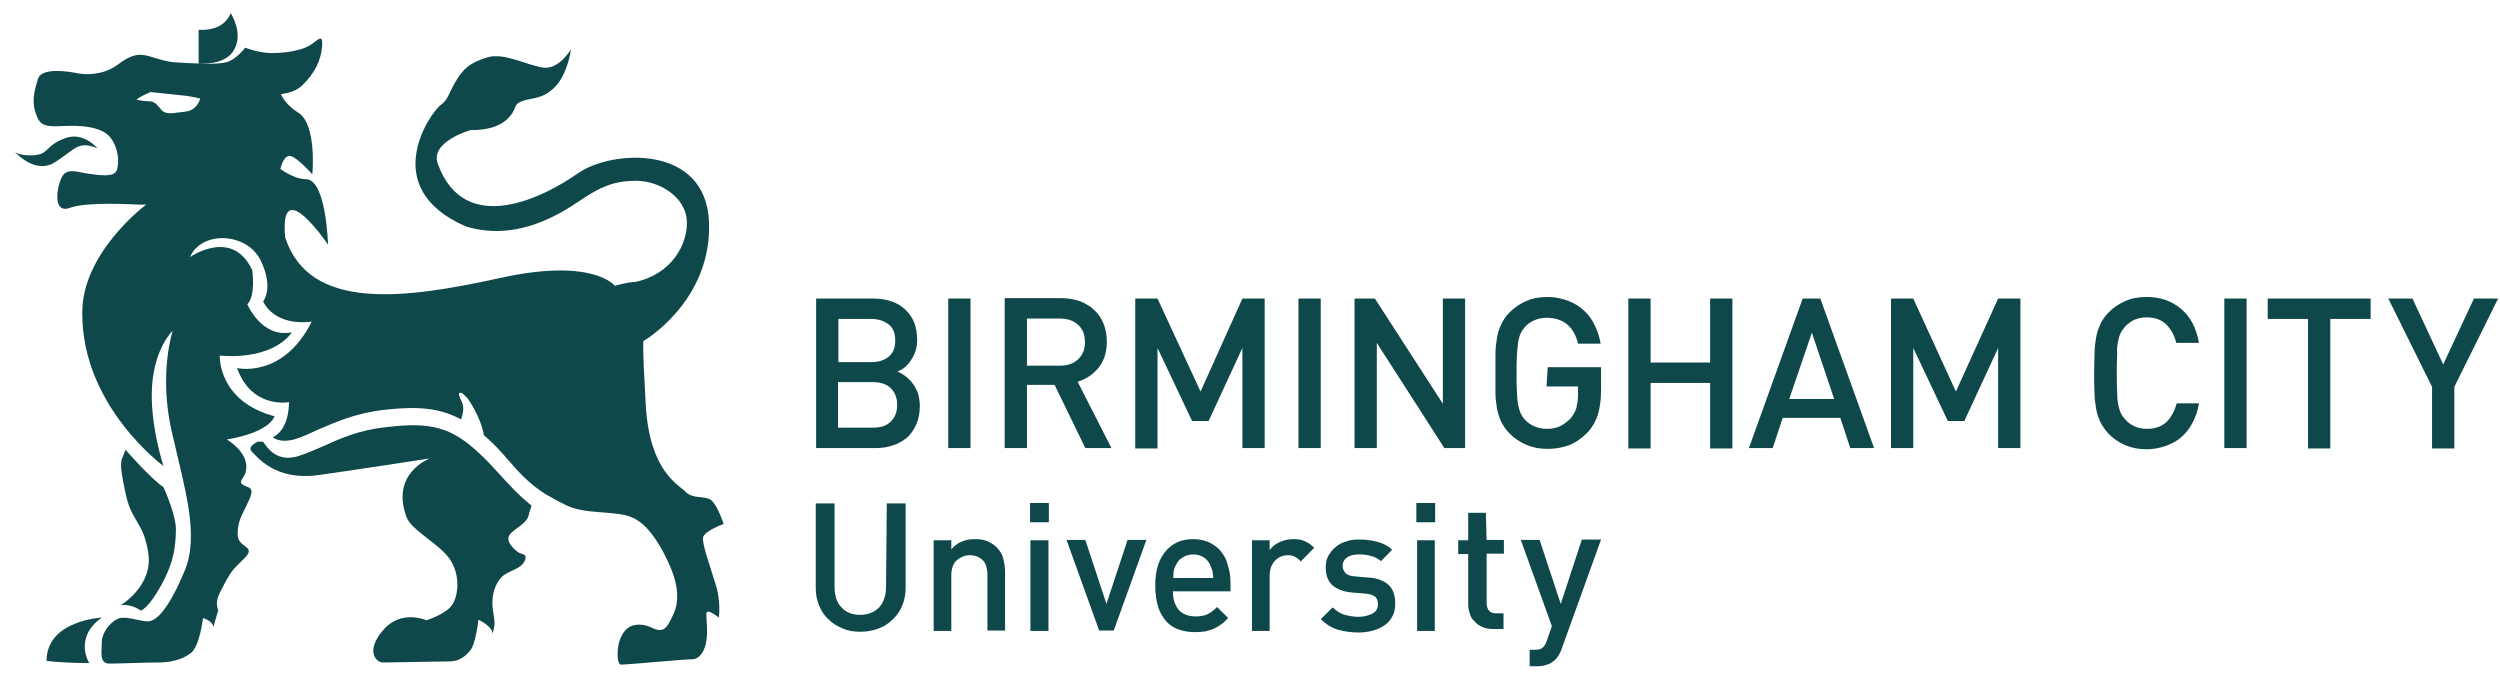
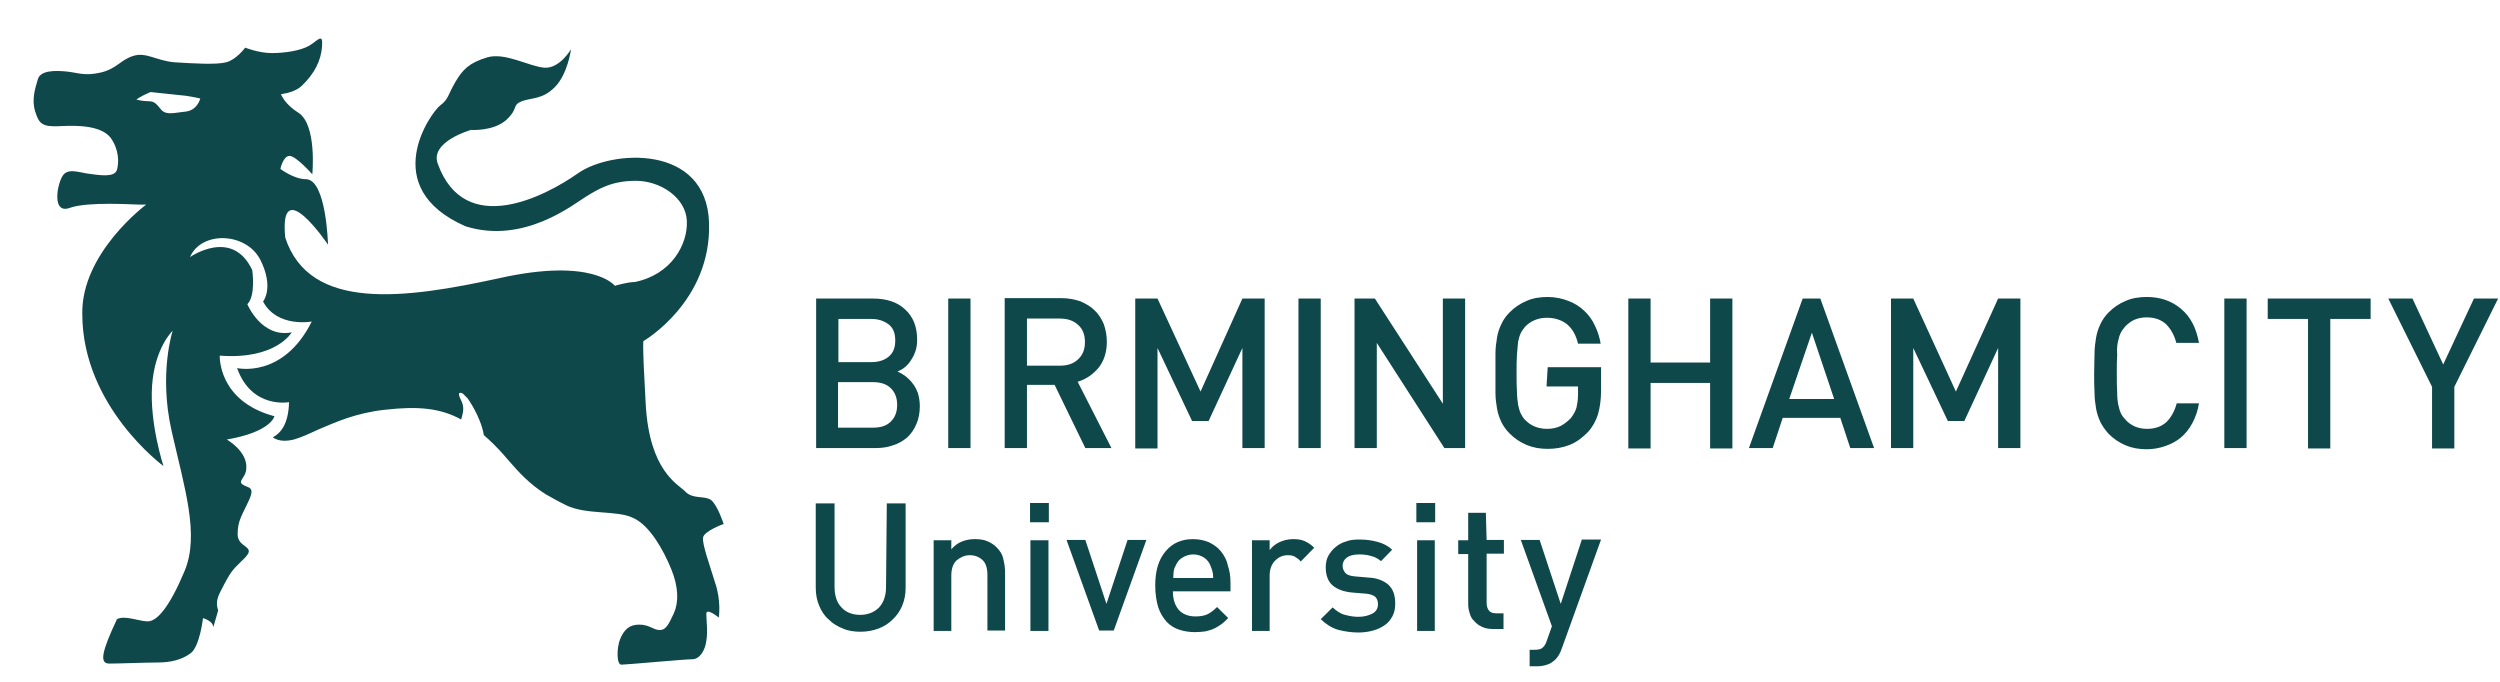
<svg xmlns="http://www.w3.org/2000/svg" width="143" height="39" viewBox="0 0 143 39" fill="none">
-   <path d="M10.651 6.379C10.001 6.441 9.567 6.596 9.258 6.317C8.979 6.008 8.886 5.791 8.515 5.791C8.143 5.791 7.803 5.698 7.803 5.698C7.803 5.698 7.957 5.543 8.607 5.265C8.607 5.265 10.062 5.42 10.651 5.481C11.239 5.574 11.456 5.636 11.456 5.636C11.456 5.636 11.301 6.286 10.651 6.379ZM40.216 30.744C40.278 30.372 41.393 29.97 41.393 29.97C41.393 29.97 41.052 28.917 40.681 28.608C40.309 28.329 39.628 28.577 39.195 28.112C38.761 27.679 37.151 26.936 36.935 23.128C36.718 19.32 36.811 19.506 36.811 19.506C36.811 19.506 40.712 17.246 40.557 12.726C40.402 8.206 34.953 8.577 33.065 9.909C31.176 11.24 26.595 13.624 25.047 9.382C24.551 8.113 26.935 7.432 26.935 7.432C26.935 7.432 28.235 7.525 28.978 6.844C29.69 6.163 29.257 6.039 29.845 5.791C30.433 5.574 31.022 5.698 31.734 4.986C32.477 4.243 32.662 2.819 32.662 2.819C32.662 2.819 32.012 3.933 31.145 3.872C30.279 3.81 28.886 2.974 27.864 3.283C26.842 3.593 26.471 3.964 26.037 4.707C25.604 5.45 25.666 5.667 25.17 6.039C24.675 6.41 21.548 10.713 26.625 12.943C29.969 13.995 32.817 11.673 33.529 11.24C34.241 10.806 34.984 10.342 36.377 10.342C37.771 10.342 39.226 11.302 39.288 12.633C39.349 13.964 38.421 15.698 36.316 16.131C35.882 16.131 35.17 16.348 35.17 16.348C35.17 16.348 33.932 14.707 28.545 15.915C23.158 17.091 17.709 17.834 16.316 13.593C15.945 9.816 18.762 13.995 18.762 13.995C18.762 13.995 18.669 10.249 17.493 10.249C16.812 10.249 16.038 9.661 16.038 9.661C16.038 9.661 16.192 8.918 16.564 8.918C16.935 8.918 17.864 9.97 17.864 9.97C17.864 9.97 18.143 7.122 17.059 6.441C16.471 6.07 16.192 5.667 16.069 5.389C16.471 5.327 16.966 5.203 17.276 4.893C17.988 4.212 18.36 3.469 18.421 2.664C18.483 1.859 18.205 2.293 17.709 2.602C17.183 2.912 16.254 3.036 15.542 3.036C14.799 3.036 14.025 2.726 14.025 2.726C14.025 2.726 13.53 3.407 12.942 3.562C12.354 3.717 10.991 3.624 9.97 3.562C8.948 3.469 8.36 2.974 7.648 3.19C6.905 3.407 6.688 3.933 5.759 4.15C4.8 4.367 4.459 4.15 3.778 4.088C3.128 4.026 2.323 4.026 2.168 4.522C2.013 5.048 1.797 5.698 2.013 6.379C2.23 7.06 2.385 7.277 3.468 7.215C4.552 7.153 5.79 7.215 6.317 7.865C6.812 8.546 6.812 9.289 6.688 9.723C6.533 10.187 5.604 10.001 5.078 9.939C4.552 9.878 3.84 9.568 3.561 10.094C3.252 10.621 2.973 12.261 3.995 11.89C5.016 11.518 7.648 11.704 7.988 11.704H8.36C8.36 11.704 4.645 14.46 4.707 17.958C4.707 23.252 9.35 26.657 9.35 26.657C9.35 26.657 8.546 24.212 8.7 22.044C8.855 19.877 9.877 18.918 9.877 18.918C9.877 18.918 9.072 21.363 9.815 24.645C10.558 27.927 11.425 30.589 10.558 32.663C9.691 34.737 8.979 35.542 8.453 35.542C7.957 35.542 7.121 35.171 6.688 35.419C6.255 35.635 5.821 36.224 5.821 36.75C5.821 37.276 5.666 37.957 6.255 37.957C6.843 37.957 8.298 37.895 9.01 37.895C9.753 37.895 10.403 37.74 10.898 37.369C11.425 36.997 11.611 35.357 11.611 35.357C11.611 35.357 12.199 35.511 12.199 35.883L12.477 34.923C12.322 34.397 12.415 34.18 12.849 33.375C13.282 32.57 13.344 32.57 14.025 31.889C14.675 31.208 13.592 31.363 13.592 30.558C13.592 29.753 13.87 29.444 14.242 28.608C14.614 27.803 14.18 27.927 13.87 27.71C13.592 27.493 14.056 27.338 14.087 26.812C14.18 25.821 12.973 25.14 12.973 25.14C15.511 24.707 15.697 23.809 15.697 23.809C12.446 22.942 12.57 20.342 12.57 20.342C15.79 20.589 16.688 19.01 16.688 19.01C14.954 19.351 14.149 17.401 14.149 17.401C14.644 16.905 14.428 15.45 14.428 15.45C13.282 13.004 10.867 14.707 10.867 14.707C11.518 13.19 14.087 13.283 14.892 14.862C15.697 16.472 15.047 17.246 15.047 17.246C15.852 18.763 17.833 18.391 17.833 18.391C16.192 21.673 13.561 21.054 13.561 21.054C14.397 23.407 16.533 23.004 16.533 23.004C16.502 24.242 16.069 24.769 15.604 25.016C15.821 25.171 16.192 25.295 16.812 25.14C17.245 25.016 17.709 24.8 18.174 24.583C19.195 24.149 20.341 23.623 22.013 23.438C23.932 23.221 25.201 23.345 26.378 23.995C26.44 23.747 26.595 23.376 26.409 22.973C26.254 22.663 26.13 22.354 26.471 22.509L26.749 22.787C26.749 22.787 27.492 23.809 27.678 24.893L27.957 25.14C28.39 25.543 28.731 25.914 29.071 26.317C29.69 27.029 30.279 27.679 31.207 28.267C31.486 28.422 31.858 28.639 32.353 28.886C33.529 29.474 35.294 29.165 36.223 29.629C37.182 30.063 37.956 31.487 38.39 32.539C38.823 33.592 38.823 34.459 38.545 35.078C38.266 35.666 38.111 36.038 37.74 36.038C37.368 36.038 37.151 35.728 36.563 35.728C35.975 35.728 35.696 36.038 35.48 36.533C35.263 37.059 35.263 38.019 35.542 38.019C35.82 38.019 39.164 37.709 39.597 37.709C40.031 37.709 40.34 37.183 40.402 36.657C40.495 36.131 40.402 35.48 40.402 35.109C40.402 34.737 41.114 35.326 41.114 35.326C41.114 35.326 41.269 34.366 40.898 33.313C40.588 32.292 40.154 31.115 40.216 30.744Z" fill="#0F484B" />
-   <path d="M13.406 2.819C13.932 1.859 13.19 0.745 13.19 0.745C13.19 0.745 12.911 1.797 11.363 1.704V3.655C11.394 3.624 12.911 3.779 13.406 2.819ZM5.574 8.484C5.574 8.484 4.8 7.525 3.747 7.896C2.725 8.268 2.756 8.701 2.261 8.825C1.797 8.949 1.054 8.887 0.837 8.67C1.054 8.918 2.106 9.939 3.128 9.289C4.304 8.546 4.459 8.02 5.574 8.484ZM6.905 34.614C7.524 34.521 8.05 34.923 8.05 34.923C8.05 34.923 8.453 34.861 9.227 33.468C10.001 32.044 10.032 31.208 10.063 30.341C10.094 29.474 9.351 27.864 9.351 27.864C8.608 27.369 7.183 25.728 7.183 25.728C6.905 26.471 6.781 26.286 7.152 28.081C7.493 29.877 8.205 29.784 8.484 31.642C8.762 33.53 6.905 34.614 6.905 34.614ZM5.821 35.326C5.821 35.326 2.663 35.48 2.663 37.802C2.663 37.802 3.499 37.926 5.109 37.926C5.078 37.895 4.211 36.471 5.821 35.326ZM28.514 27.06C28.174 26.688 27.833 26.317 27.43 25.945C25.852 24.459 24.675 24.119 22.137 24.428C20.558 24.583 19.474 25.078 18.514 25.512C18.019 25.728 17.524 25.945 17.028 26.1C15.852 26.44 15.326 25.666 15.047 25.264H14.737C14.737 25.264 14.118 25.543 14.397 25.821C14.706 26.131 15.728 27.493 18.143 27.183C19.536 26.998 24.582 26.224 24.582 26.224C24.582 26.224 22.322 27.06 23.251 29.567C23.53 30.341 25.109 31.084 25.728 31.982C26.347 32.88 26.223 34.087 25.852 34.614C25.48 35.14 24.396 35.48 24.396 35.48C24.396 35.48 22.942 34.83 21.92 36.038C20.898 37.214 21.486 37.895 21.92 37.895C22.353 37.895 25.109 37.833 25.697 37.833C26.285 37.833 26.657 37.524 26.935 37.152C27.214 36.781 27.369 35.449 27.369 35.449C27.369 35.449 28.174 35.821 28.174 36.254C28.39 35.573 28.235 35.356 28.174 34.706C28.112 34.025 28.328 33.375 28.7 33.004C29.071 32.632 29.783 32.57 30 32.106C30.217 31.642 29.845 31.734 29.629 31.58C29.412 31.425 28.916 30.991 29.133 30.62C29.35 30.248 30.155 29.97 30.248 29.443C30.279 29.227 30.341 29.196 30.402 28.917C29.629 28.298 29.071 27.679 28.514 27.06Z" fill="#0F484B" />
+   <path d="M10.651 6.379C10.001 6.441 9.567 6.596 9.258 6.317C8.979 6.008 8.886 5.791 8.515 5.791C8.143 5.791 7.803 5.698 7.803 5.698C7.803 5.698 7.957 5.543 8.607 5.265C8.607 5.265 10.062 5.42 10.651 5.481C11.239 5.574 11.456 5.636 11.456 5.636C11.456 5.636 11.301 6.286 10.651 6.379ZM40.216 30.744C40.278 30.372 41.393 29.97 41.393 29.97C41.393 29.97 41.052 28.917 40.681 28.608C40.309 28.329 39.628 28.577 39.195 28.112C38.761 27.679 37.151 26.936 36.935 23.128C36.718 19.32 36.811 19.506 36.811 19.506C36.811 19.506 40.712 17.246 40.557 12.726C40.402 8.206 34.953 8.577 33.065 9.909C31.176 11.24 26.595 13.624 25.047 9.382C24.551 8.113 26.935 7.432 26.935 7.432C26.935 7.432 28.235 7.525 28.978 6.844C29.69 6.163 29.257 6.039 29.845 5.791C30.433 5.574 31.022 5.698 31.734 4.986C32.477 4.243 32.662 2.819 32.662 2.819C32.662 2.819 32.012 3.933 31.145 3.872C30.279 3.81 28.886 2.974 27.864 3.283C26.842 3.593 26.471 3.964 26.037 4.707C25.604 5.45 25.666 5.667 25.17 6.039C24.675 6.41 21.548 10.713 26.625 12.943C29.969 13.995 32.817 11.673 33.529 11.24C34.241 10.806 34.984 10.342 36.377 10.342C37.771 10.342 39.226 11.302 39.288 12.633C39.349 13.964 38.421 15.698 36.316 16.131C35.882 16.131 35.17 16.348 35.17 16.348C35.17 16.348 33.932 14.707 28.545 15.915C23.158 17.091 17.709 17.834 16.316 13.593C15.945 9.816 18.762 13.995 18.762 13.995C18.762 13.995 18.669 10.249 17.493 10.249C16.812 10.249 16.038 9.661 16.038 9.661C16.038 9.661 16.192 8.918 16.564 8.918C16.935 8.918 17.864 9.97 17.864 9.97C17.864 9.97 18.143 7.122 17.059 6.441C16.471 6.07 16.192 5.667 16.069 5.389C16.471 5.327 16.966 5.203 17.276 4.893C17.988 4.212 18.36 3.469 18.421 2.664C18.483 1.859 18.205 2.293 17.709 2.602C17.183 2.912 16.254 3.036 15.542 3.036C14.799 3.036 14.025 2.726 14.025 2.726C14.025 2.726 13.53 3.407 12.942 3.562C12.354 3.717 10.991 3.624 9.97 3.562C8.948 3.469 8.36 2.974 7.648 3.19C6.905 3.407 6.688 3.933 5.759 4.15C4.8 4.367 4.459 4.15 3.778 4.088C3.128 4.026 2.323 4.026 2.168 4.522C2.013 5.048 1.797 5.698 2.013 6.379C2.23 7.06 2.385 7.277 3.468 7.215C4.552 7.153 5.79 7.215 6.317 7.865C6.812 8.546 6.812 9.289 6.688 9.723C6.533 10.187 5.604 10.001 5.078 9.939C4.552 9.878 3.84 9.568 3.561 10.094C3.252 10.621 2.973 12.261 3.995 11.89C5.016 11.518 7.648 11.704 7.988 11.704H8.36C8.36 11.704 4.645 14.46 4.707 17.958C4.707 23.252 9.35 26.657 9.35 26.657C9.35 26.657 8.546 24.212 8.7 22.044C8.855 19.877 9.877 18.918 9.877 18.918C9.877 18.918 9.072 21.363 9.815 24.645C10.558 27.927 11.425 30.589 10.558 32.663C9.691 34.737 8.979 35.542 8.453 35.542C7.957 35.542 7.121 35.171 6.688 35.419C5.821 37.276 5.666 37.957 6.255 37.957C6.843 37.957 8.298 37.895 9.01 37.895C9.753 37.895 10.403 37.74 10.898 37.369C11.425 36.997 11.611 35.357 11.611 35.357C11.611 35.357 12.199 35.511 12.199 35.883L12.477 34.923C12.322 34.397 12.415 34.18 12.849 33.375C13.282 32.57 13.344 32.57 14.025 31.889C14.675 31.208 13.592 31.363 13.592 30.558C13.592 29.753 13.87 29.444 14.242 28.608C14.614 27.803 14.18 27.927 13.87 27.71C13.592 27.493 14.056 27.338 14.087 26.812C14.18 25.821 12.973 25.14 12.973 25.14C15.511 24.707 15.697 23.809 15.697 23.809C12.446 22.942 12.57 20.342 12.57 20.342C15.79 20.589 16.688 19.01 16.688 19.01C14.954 19.351 14.149 17.401 14.149 17.401C14.644 16.905 14.428 15.45 14.428 15.45C13.282 13.004 10.867 14.707 10.867 14.707C11.518 13.19 14.087 13.283 14.892 14.862C15.697 16.472 15.047 17.246 15.047 17.246C15.852 18.763 17.833 18.391 17.833 18.391C16.192 21.673 13.561 21.054 13.561 21.054C14.397 23.407 16.533 23.004 16.533 23.004C16.502 24.242 16.069 24.769 15.604 25.016C15.821 25.171 16.192 25.295 16.812 25.14C17.245 25.016 17.709 24.8 18.174 24.583C19.195 24.149 20.341 23.623 22.013 23.438C23.932 23.221 25.201 23.345 26.378 23.995C26.44 23.747 26.595 23.376 26.409 22.973C26.254 22.663 26.13 22.354 26.471 22.509L26.749 22.787C26.749 22.787 27.492 23.809 27.678 24.893L27.957 25.14C28.39 25.543 28.731 25.914 29.071 26.317C29.69 27.029 30.279 27.679 31.207 28.267C31.486 28.422 31.858 28.639 32.353 28.886C33.529 29.474 35.294 29.165 36.223 29.629C37.182 30.063 37.956 31.487 38.39 32.539C38.823 33.592 38.823 34.459 38.545 35.078C38.266 35.666 38.111 36.038 37.74 36.038C37.368 36.038 37.151 35.728 36.563 35.728C35.975 35.728 35.696 36.038 35.48 36.533C35.263 37.059 35.263 38.019 35.542 38.019C35.82 38.019 39.164 37.709 39.597 37.709C40.031 37.709 40.34 37.183 40.402 36.657C40.495 36.131 40.402 35.48 40.402 35.109C40.402 34.737 41.114 35.326 41.114 35.326C41.114 35.326 41.269 34.366 40.898 33.313C40.588 32.292 40.154 31.115 40.216 30.744Z" fill="#0F484B" />
  <path d="M50.681 33.576C50.681 34.07 50.549 34.452 50.285 34.744C50.022 35.013 49.648 35.17 49.209 35.17C48.77 35.17 48.396 35.036 48.133 34.744C47.869 34.474 47.737 34.07 47.737 33.576V28.795H46.661V33.621C46.661 34.003 46.727 34.34 46.859 34.654C46.991 34.968 47.166 35.238 47.408 35.44C47.628 35.664 47.891 35.821 48.221 35.956C48.528 36.091 48.88 36.136 49.231 36.136C49.583 36.136 49.934 36.068 50.242 35.956C50.549 35.844 50.835 35.664 51.054 35.44C51.274 35.238 51.472 34.968 51.603 34.654C51.735 34.34 51.801 34.003 51.801 33.621V28.795H50.725L50.681 33.576ZM57.007 31.309C56.853 31.152 56.677 31.04 56.458 30.95C56.238 30.86 56.019 30.838 55.755 30.838C55.491 30.838 55.25 30.883 55.03 30.972C54.788 31.062 54.591 31.219 54.415 31.421V30.905H53.405V36.091H54.415V32.925C54.415 32.521 54.525 32.23 54.722 32.05C54.942 31.87 55.184 31.758 55.469 31.758C55.755 31.758 55.996 31.848 56.194 32.028C56.392 32.207 56.48 32.499 56.48 32.903V36.068H57.49V32.746C57.49 32.454 57.446 32.185 57.38 31.938C57.336 31.713 57.205 31.511 57.007 31.309ZM58.918 28.773H59.994V29.872H58.918V28.773ZM58.94 30.905H59.972V36.091H58.94V30.905ZM63.289 34.542L62.081 30.883H61.005L62.872 36.068H63.706L65.573 30.883H64.497L63.289 34.542ZM67.111 33.06C67.111 32.903 67.133 32.768 67.133 32.678C67.155 32.566 67.177 32.477 67.243 32.364C67.331 32.162 67.441 32.005 67.638 31.893C67.814 31.781 68.034 31.713 68.253 31.713C68.495 31.713 68.693 31.781 68.868 31.893C69.044 32.005 69.176 32.185 69.242 32.364C69.286 32.477 69.33 32.589 69.352 32.678C69.374 32.768 69.395 32.903 69.395 33.06H67.111ZM69.835 31.534C69.659 31.309 69.418 31.152 69.154 31.017C68.89 30.905 68.583 30.838 68.231 30.838C67.594 30.838 67.067 31.062 66.672 31.534C66.276 32.005 66.079 32.634 66.079 33.487C66.079 33.98 66.145 34.385 66.254 34.744C66.364 35.081 66.54 35.35 66.738 35.574C66.935 35.776 67.177 35.934 67.463 36.023C67.748 36.113 68.034 36.158 68.363 36.158C68.583 36.158 68.781 36.136 68.956 36.113C69.132 36.068 69.308 36.023 69.439 35.956C69.593 35.889 69.725 35.799 69.857 35.709C69.989 35.619 70.12 35.484 70.252 35.35L69.615 34.721C69.439 34.901 69.264 35.036 69.088 35.125C68.912 35.215 68.671 35.26 68.385 35.26C67.968 35.26 67.638 35.125 67.419 34.878C67.199 34.609 67.089 34.272 67.089 33.823H70.384V33.352C70.384 32.97 70.34 32.656 70.23 32.342C70.164 32.005 70.011 31.758 69.835 31.534ZM73.964 30.838C73.679 30.838 73.415 30.905 73.174 31.017C72.932 31.13 72.756 31.287 72.624 31.466V30.905H71.614V36.091H72.624V32.925C72.624 32.566 72.734 32.274 72.932 32.072C73.13 31.87 73.371 31.758 73.657 31.758C73.833 31.758 73.964 31.781 74.074 31.848C74.184 31.915 74.294 31.983 74.404 32.117L75.172 31.332C74.997 31.152 74.821 31.04 74.623 30.95C74.426 30.86 74.206 30.838 73.964 30.838ZM79.412 33.442C79.148 33.217 78.775 33.06 78.292 33.038L77.501 32.97C77.237 32.948 77.04 32.88 76.952 32.768C76.864 32.656 76.798 32.544 76.798 32.364C76.798 32.162 76.886 32.005 77.04 31.893C77.193 31.781 77.413 31.713 77.743 31.713C77.984 31.713 78.204 31.736 78.423 31.803C78.643 31.848 78.819 31.96 78.995 32.095L79.632 31.444C79.39 31.219 79.126 31.085 78.797 30.995C78.467 30.905 78.138 30.86 77.743 30.86C77.479 30.86 77.215 30.883 76.996 30.972C76.754 31.04 76.556 31.152 76.403 31.287C76.227 31.421 76.095 31.601 75.985 31.781C75.875 31.983 75.832 32.207 75.832 32.454C75.832 32.903 75.963 33.262 76.227 33.487C76.49 33.711 76.864 33.846 77.325 33.891L78.138 33.958C78.379 33.98 78.555 34.048 78.665 34.138C78.775 34.25 78.819 34.385 78.819 34.564C78.819 34.811 78.709 34.991 78.489 35.103C78.27 35.215 78.006 35.282 77.698 35.282C77.435 35.282 77.193 35.238 76.93 35.17C76.666 35.103 76.447 34.946 76.227 34.744L75.546 35.417C75.853 35.709 76.161 35.911 76.534 36.023C76.886 36.113 77.281 36.18 77.698 36.18C78.006 36.18 78.292 36.136 78.533 36.068C78.797 36.001 79.016 35.889 79.214 35.754C79.412 35.619 79.544 35.44 79.653 35.238C79.763 35.036 79.807 34.789 79.807 34.519C79.807 34.025 79.675 33.689 79.412 33.442ZM81.015 28.773H82.092V29.872H81.015V28.773ZM81.059 30.905H82.07V36.091H81.059V30.905ZM84.991 29.334H83.981V30.905H83.41V31.691H83.981V34.542C83.981 34.721 84.003 34.901 84.069 35.081C84.112 35.26 84.2 35.417 84.332 35.529C84.442 35.664 84.596 35.776 84.749 35.844C84.925 35.934 85.123 35.978 85.386 35.978H86.001V35.081H85.584C85.386 35.081 85.255 35.036 85.167 34.923C85.079 34.811 85.035 34.676 85.035 34.474V31.668H86.023V30.883H85.035L84.991 29.334ZM89.274 34.542L88.066 30.883H86.99L88.769 35.821L88.484 36.629C88.418 36.831 88.33 36.989 88.22 37.056C88.132 37.146 87.957 37.168 87.759 37.168H87.495V38.111H87.912C88.11 38.111 88.286 38.089 88.484 38.021C88.659 37.976 88.813 37.864 88.967 37.729C89.121 37.572 89.252 37.348 89.34 37.078L91.581 30.86H90.483L89.274 34.542ZM50.966 24.103C50.725 24.35 50.395 24.462 49.934 24.462H47.935V21.858H49.934C50.373 21.858 50.725 21.971 50.966 22.218C51.208 22.465 51.318 22.779 51.318 23.16C51.318 23.542 51.208 23.856 50.966 24.103ZM47.957 18.244H49.846C50.242 18.244 50.571 18.356 50.835 18.558C51.098 18.761 51.208 19.075 51.208 19.479C51.208 19.883 51.098 20.175 50.835 20.399C50.593 20.601 50.264 20.713 49.846 20.713H47.957V18.244ZM52.197 21.926C52.087 21.769 51.933 21.634 51.801 21.522C51.647 21.409 51.494 21.32 51.34 21.252C51.494 21.185 51.625 21.118 51.757 21.005C51.889 20.893 52.021 20.758 52.109 20.601C52.218 20.444 52.306 20.265 52.372 20.062C52.438 19.86 52.46 19.658 52.46 19.434C52.46 18.693 52.24 18.132 51.779 17.705C51.34 17.279 50.703 17.077 49.934 17.077H46.683V25.63H50.066C50.439 25.63 50.769 25.585 51.076 25.473C51.384 25.383 51.647 25.226 51.889 25.024C52.109 24.822 52.284 24.575 52.416 24.26C52.548 23.968 52.614 23.609 52.614 23.228C52.614 22.958 52.57 22.711 52.504 22.487C52.416 22.262 52.328 22.083 52.197 21.926ZM54.239 17.077H55.513V25.63H54.239V17.077ZM58.742 20.916V18.222H60.631C61.049 18.222 61.4 18.334 61.664 18.581C61.927 18.805 62.059 19.142 62.059 19.569C62.059 19.995 61.927 20.309 61.664 20.556C61.4 20.803 61.071 20.916 60.631 20.916C60.609 20.916 58.742 20.916 58.742 20.916ZM63.575 25.63L61.642 21.836C62.103 21.701 62.498 21.432 62.828 21.05C63.135 20.669 63.311 20.175 63.311 19.546C63.311 19.187 63.245 18.85 63.135 18.536C63.004 18.222 62.828 17.952 62.608 17.75C62.389 17.526 62.103 17.369 61.795 17.234C61.466 17.122 61.114 17.054 60.719 17.054H57.468V25.63H58.742V22.015H60.324L62.081 25.63H63.575ZM66.21 19.905L68.187 24.081H69.132L71.065 19.905V25.63H72.339V17.077H71.065L68.671 22.397L66.21 17.077H64.936V25.652H66.21V19.905ZM74.272 17.077H75.546V25.63H74.272V17.077ZM83.805 25.63V17.077H82.531V23.093L78.643 17.077H77.479V25.63H78.753V19.613L82.619 25.63H83.805ZM88.462 22.105H90.263V22.577C90.263 22.869 90.219 23.116 90.175 23.317C90.109 23.542 89.999 23.722 89.846 23.924C89.67 24.103 89.472 24.26 89.252 24.373C89.011 24.485 88.769 24.53 88.484 24.53C88.242 24.53 88 24.485 87.781 24.395C87.561 24.305 87.385 24.171 87.232 24.013C87.122 23.901 87.056 23.789 86.99 23.654C86.924 23.52 86.88 23.362 86.836 23.16C86.814 22.958 86.77 22.711 86.77 22.42C86.748 22.128 86.748 21.769 86.748 21.342C86.748 20.916 86.748 20.556 86.77 20.265C86.792 19.973 86.814 19.726 86.836 19.546C86.88 19.344 86.924 19.187 86.99 19.052C87.056 18.918 87.144 18.805 87.232 18.693C87.385 18.536 87.561 18.401 87.781 18.311C88 18.222 88.22 18.177 88.484 18.177C88.945 18.177 89.34 18.311 89.648 18.558C89.955 18.828 90.153 19.187 90.263 19.658H91.559C91.493 19.277 91.383 18.94 91.229 18.626C91.076 18.289 90.878 18.02 90.614 17.773C90.351 17.526 90.065 17.346 89.714 17.212C89.362 17.077 88.967 16.987 88.528 16.987C88.088 16.987 87.671 17.054 87.32 17.212C86.946 17.369 86.617 17.593 86.331 17.885C86.133 18.087 85.98 18.311 85.87 18.558C85.76 18.783 85.672 19.03 85.628 19.322C85.584 19.591 85.54 19.905 85.54 20.22C85.54 20.556 85.54 20.916 85.54 21.342C85.54 21.746 85.54 22.128 85.54 22.465C85.54 22.801 85.584 23.093 85.628 23.362C85.672 23.632 85.76 23.879 85.87 24.126C85.98 24.35 86.133 24.575 86.331 24.777C86.617 25.069 86.946 25.293 87.32 25.45C87.693 25.607 88.088 25.675 88.528 25.675C88.967 25.675 89.384 25.607 89.78 25.45C90.175 25.293 90.504 25.046 90.834 24.709C91.098 24.418 91.295 24.058 91.405 23.699C91.515 23.317 91.581 22.869 91.581 22.307V21.005H88.528L88.462 22.105ZM97.819 20.736H94.414V17.077H93.14V25.652H94.414V21.903H97.819V25.652H99.093V17.077H97.819V20.736ZM102.344 22.824L103.64 19.03L104.914 22.824H102.344ZM103.113 17.077L100.038 25.63H101.399L101.971 23.901H105.265L105.836 25.63H107.198L104.123 17.077H103.113ZM111.877 22.397L109.439 17.077H108.165V25.63H109.439V19.905L111.416 24.081H112.36L114.293 19.905V25.63H115.567V17.077H114.293L111.877 22.397ZM121.147 19.546C121.19 19.344 121.234 19.187 121.3 19.052C121.366 18.918 121.454 18.805 121.564 18.671C121.718 18.514 121.893 18.379 122.091 18.289C122.311 18.199 122.53 18.154 122.794 18.154C123.255 18.154 123.629 18.289 123.914 18.558C124.178 18.828 124.375 19.187 124.485 19.613H125.781C125.627 18.761 125.298 18.11 124.749 17.66C124.222 17.212 123.563 16.987 122.794 16.987C122.355 16.987 121.937 17.054 121.586 17.212C121.212 17.369 120.883 17.593 120.597 17.885C120.4 18.087 120.246 18.311 120.136 18.558C120.026 18.783 119.938 19.052 119.894 19.322C119.851 19.591 119.807 19.905 119.807 20.22C119.807 20.556 119.785 20.916 119.785 21.342C119.785 21.746 119.785 22.128 119.807 22.465C119.807 22.801 119.851 23.093 119.894 23.362C119.938 23.632 120.026 23.879 120.136 24.126C120.246 24.35 120.4 24.575 120.597 24.799C120.883 25.091 121.212 25.315 121.586 25.473C121.959 25.63 122.355 25.697 122.794 25.697C123.167 25.697 123.519 25.63 123.848 25.517C124.178 25.405 124.485 25.248 124.749 25.024C125.012 24.799 125.232 24.53 125.408 24.193C125.584 23.856 125.715 23.497 125.781 23.071H124.507C124.397 23.497 124.2 23.856 123.936 24.126C123.651 24.395 123.277 24.53 122.816 24.53C122.552 24.53 122.333 24.485 122.113 24.395C121.915 24.305 121.718 24.171 121.586 24.013C121.476 23.901 121.388 23.789 121.322 23.654C121.256 23.52 121.212 23.362 121.168 23.16C121.125 22.958 121.103 22.711 121.103 22.442C121.081 22.15 121.081 21.791 121.081 21.364C121.081 20.938 121.081 20.579 121.103 20.287C121.081 19.973 121.103 19.748 121.147 19.546ZM127.231 17.077H128.505V25.63H127.231V17.077ZM129.713 18.244H132.019V25.652H133.293V18.244H135.6V17.077H129.713V18.244ZM141.509 17.077L139.751 20.848L137.994 17.077H136.61L139.114 22.128V25.652H140.388V22.128L142.892 17.077H141.509Z" fill="#0F484B" />
</svg>